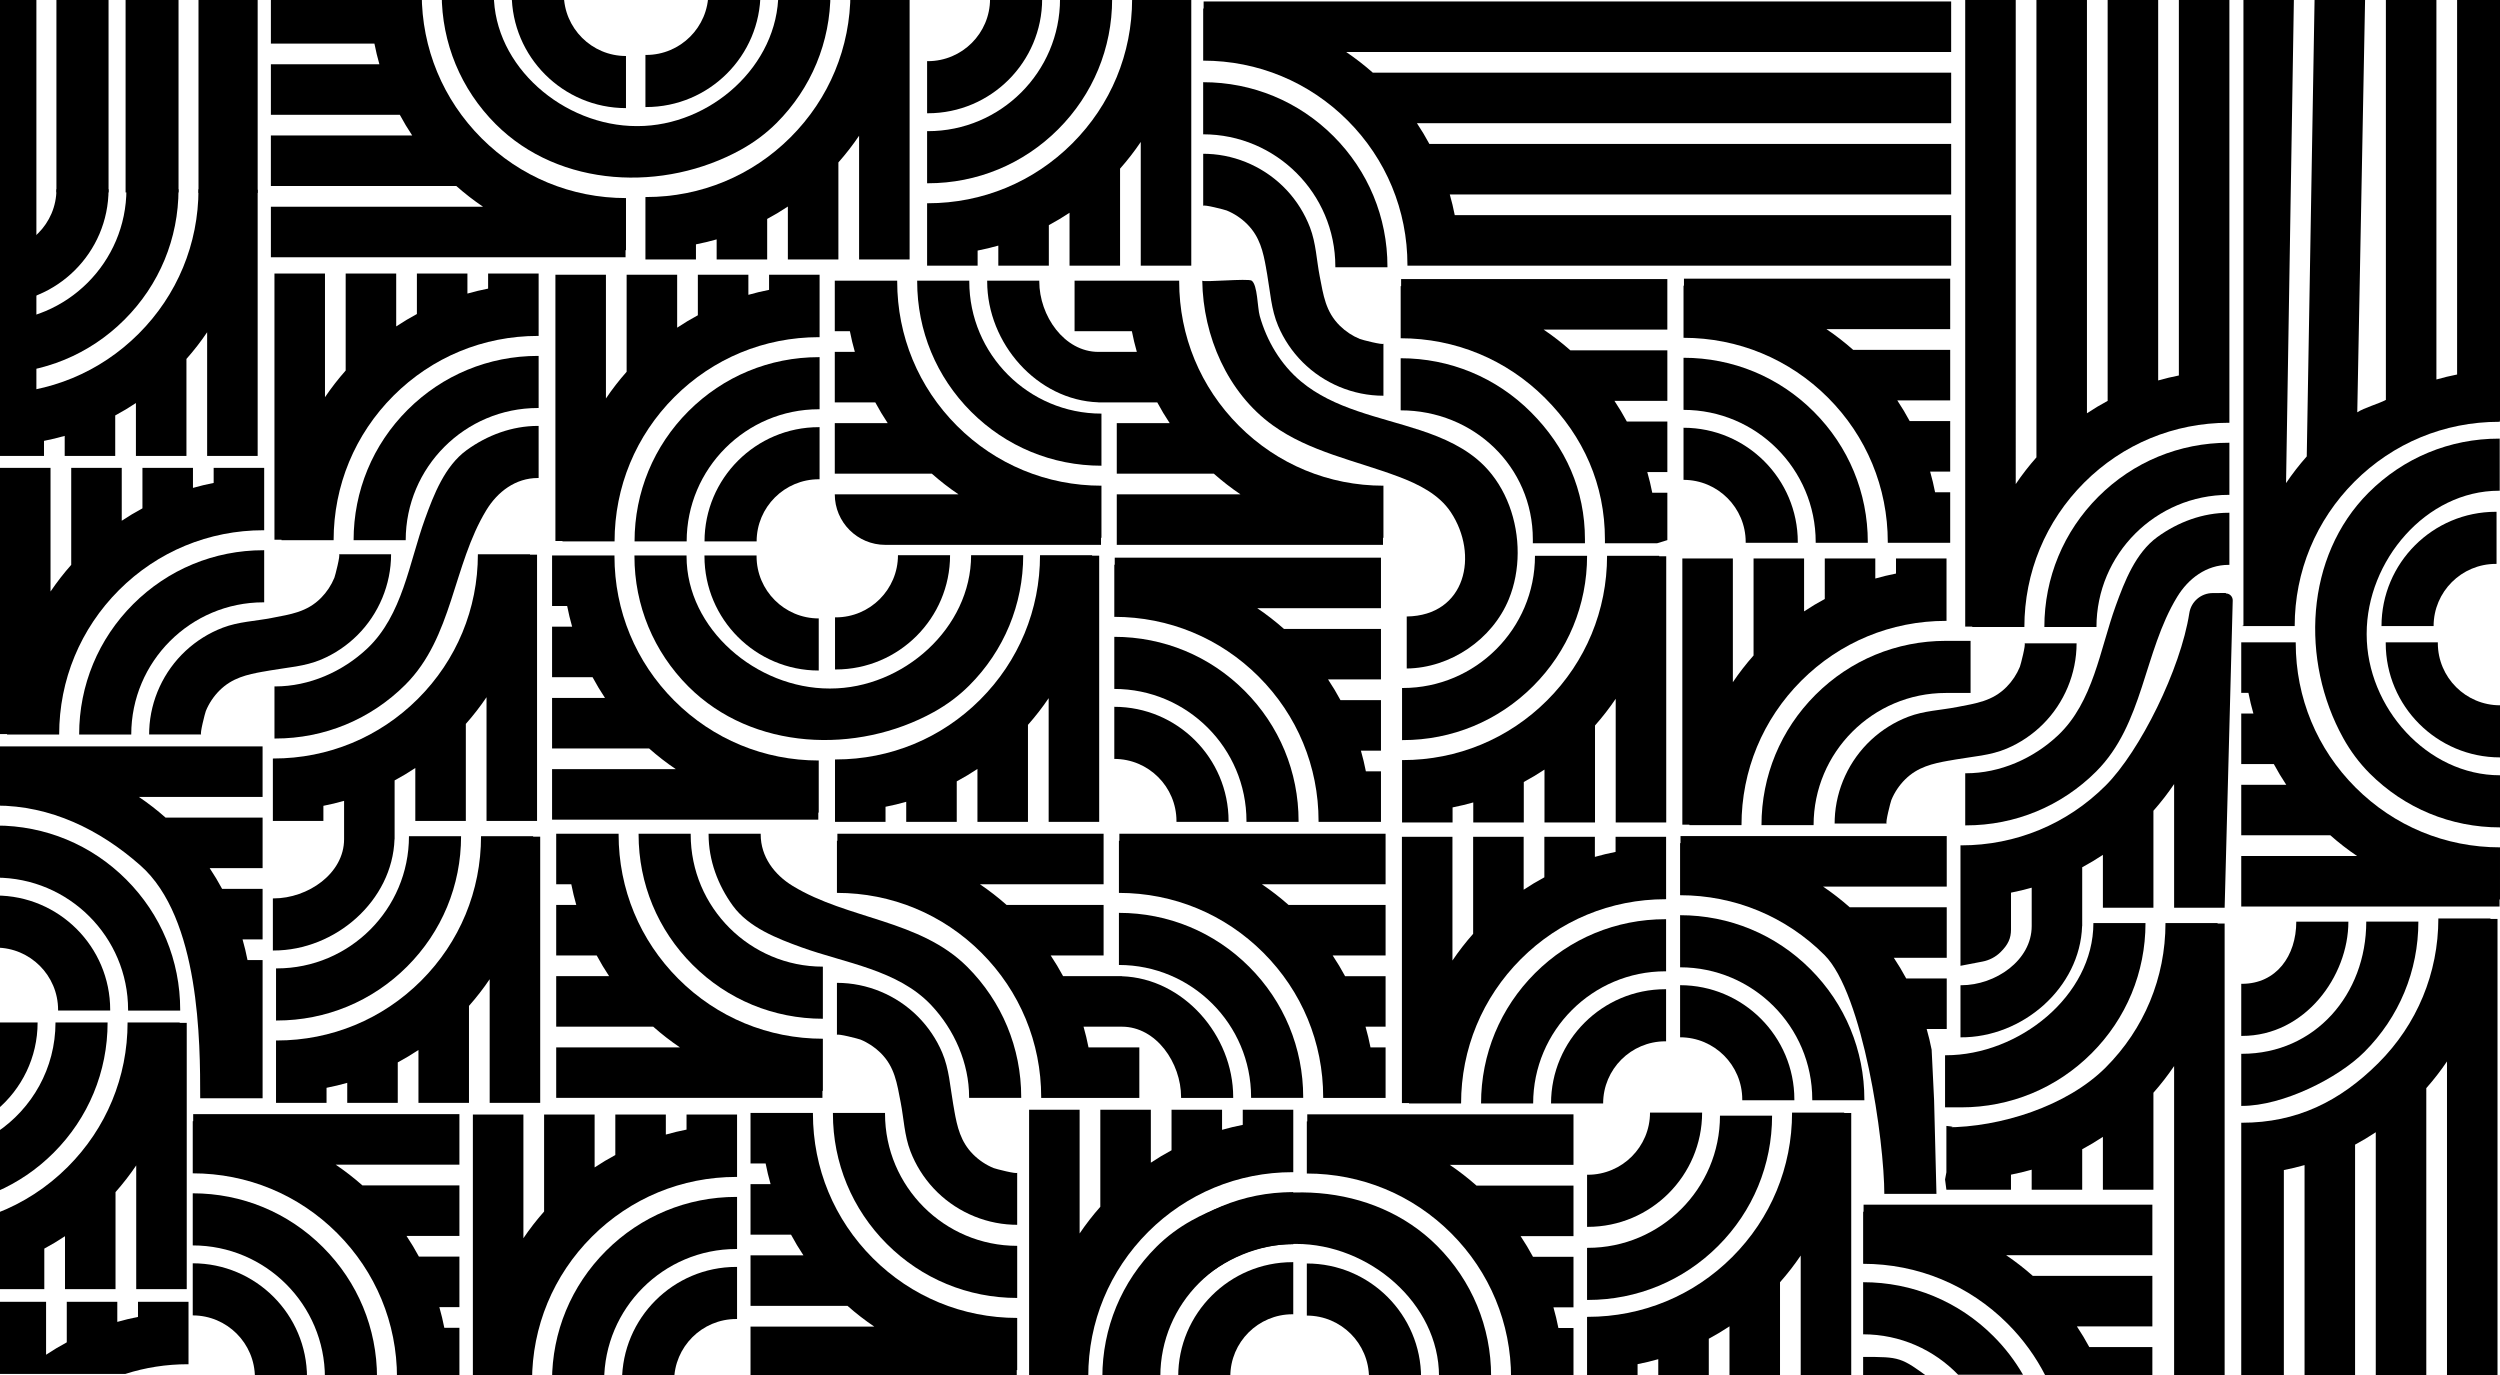
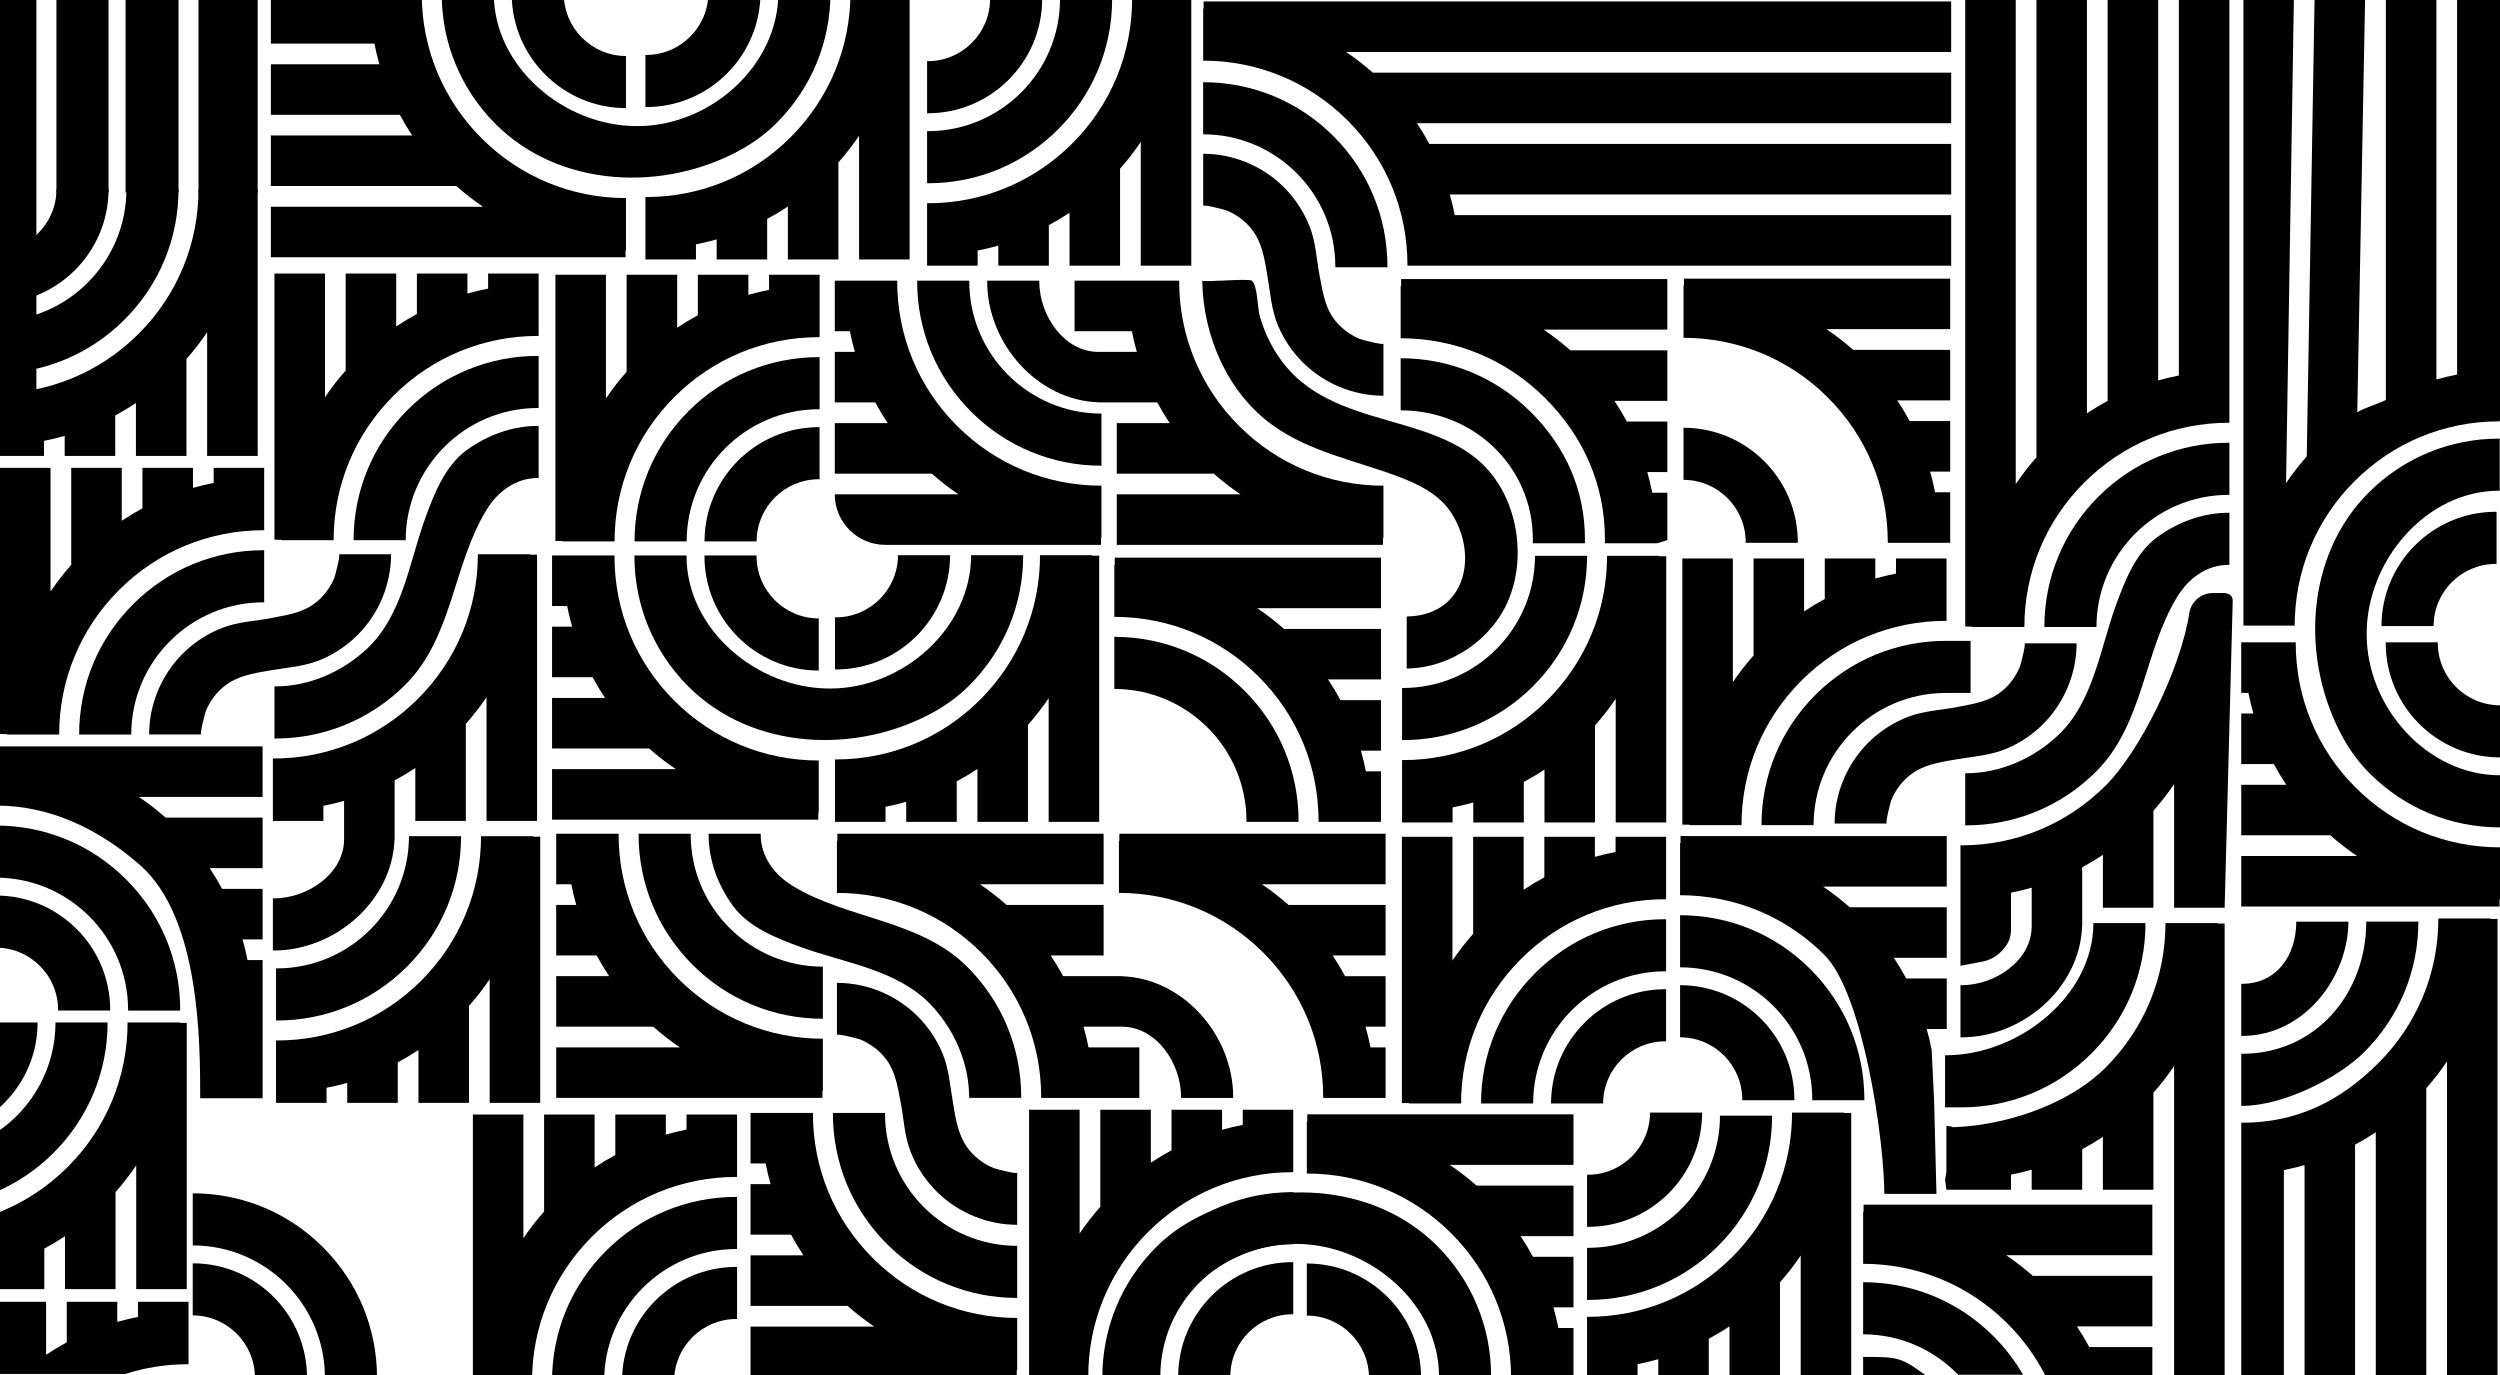
<svg xmlns="http://www.w3.org/2000/svg" data-name="Layer 1" fill="#000000" height="869" viewBox="0 0 1579.96 868.61" width="1580">
  <g fill="#000000">
-     <path d="M707.14,576.73v32.93c46.06,0,83.53,37.47,83.53,83.53v.48h32.93c0-.16,0-.32,0-.48,0-31.11-12.12-60.35-34.11-82.35-21.99-22-51.24-34.11-82.35-34.11Z" />
    <path d="M875.67,558.65v-31.93h-168.25v4.46c-.09,0-.19,0-.28,0v32.93c34.48,0,66.9,13.43,91.28,37.81,24.38,24.38,37.81,56.8,37.81,91.28,0,.16,0,.32,0,.48h39.44v-31.93h-9.54c-.86-4.41-1.91-8.77-3.14-13.08h12.68v-31.93h-25.6c-2.4-4.47-5.01-8.83-7.84-13.08h33.44v-31.93h-61.31c-5.37-4.75-11-9.12-16.87-13.08h78.18Z" />
  </g>
  <g fill="#000000">
    <path d="M600.43,350.69h-32.93c0,21.67-17.63,39.29-39.3,39.29-.16,0-.32,0-.48,0v32.93c.16,0,.32,0,.48,0,39.83,0,72.23-32.4,72.23-72.23Z" />
    <path d="M662.74,519.22h31.93v-168.25h-4.46c0-.09,0-.19,0-.28h-32.93c0,34.48-13.43,66.9-37.81,91.28-24.38,24.38-56.8,37.81-91.28,37.81-.16,0-.32,0-.48,0v39.44h31.93v-9.54c4.41-.86,8.77-1.91,13.08-3.14v12.68h31.93v-25.6c4.47-2.4,8.83-5.01,13.08-7.84v33.44h31.93v-61.31c4.75-5.37,9.12-11,13.08-16.87v78.18Z" />
  </g>
  <g fill="#000000">
    <path d="M520.04,643.65v-32.93c-46.06,0-83.53-37.47-83.53-83.53v-.48h-32.93c0,.16,0,.32,0,.48,0,31.11,12.12,60.35,34.11,82.35,21.99,22,51.24,34.11,82.35,34.11Z" />
    <path d="M351.51,661.74v31.93h168.25v-4.46c.09,0,.19,0,.28,0v-32.93c-34.48,0-66.9-13.43-91.28-37.81-24.38-24.38-37.81-56.8-37.81-91.28,0-.16,0-.32,0-.48h-39.44v31.93h9.54c.86,4.41,1.91,8.77,3.14,13.08h-12.68v31.93h25.6c2.4,4.47,5.01,8.83,7.84,13.08h-33.44v31.93h61.31c5.37,4.75,11,9.12,16.87,13.08h-78.18Z" />
  </g>
  <g fill="#000000">
    <path d="M642.85,820.1v-32.93c-46.06,0-83.53-37.47-83.53-83.53v-.48h-32.93c0,.16,0,.32,0,.48,0,31.11,12.12,60.35,34.11,82.35,21.99,22,51.24,34.11,82.35,34.11Z" />
    <path d="M474.32,838.19v31.93h168.25v-4.46c.09,0,.19,0,.28,0v-32.93c-34.48,0-66.9-13.43-91.28-37.81-24.38-24.38-37.81-56.8-37.81-91.28,0-.16,0-.32,0-.48h-39.44v31.93h9.54c.86,4.41,1.91,8.77,3.14,13.08h-12.68v31.93h25.6c2.4,4.47,5.01,8.83,7.84,13.08h-33.44v31.93h61.31c5.37,4.75,11,9.12,16.87,13.08h-78.18Z" />
  </g>
  <g fill="#000000">
    <path d="M393.1,872.7h32.93c0-21.67,17.63-39.29,39.3-39.29.16,0,.32,0,.48,0v-32.93c-.16,0-.32,0-.48,0-39.83,0-72.23,32.4-72.23,72.23Z" />
    <path d="M348.87,872.7h32.93c0-46.06,37.47-83.53,83.53-83.53h.48v-32.93c-.16,0-.32,0-.48,0-31.11,0-60.35,12.12-82.35,34.11-22,21.99-34.11,51.24-34.11,82.35Z" />
    <path d="M330.78,704.17h-31.93v168.25h4.46c0,.09,0,.19,0,.28h32.93c0-34.48,13.43-66.9,37.81-91.28,24.38-24.38,56.8-37.81,91.28-37.81.16,0,.32,0,.48,0v-39.44h-31.93v9.54c-4.41.86-8.77,1.91-13.08,3.14v-12.68h-31.93v25.6c-4.47,2.4-8.83,5.01-13.08,7.84v-33.44h-31.93v61.31c-4.75,5.37-9.12,11-13.08,16.87v-78.18Z" />
  </g>
  <g fill="#000000">
    <path d="M445.25,341.99h32.93c0-21.67,17.63-39.29,39.3-39.29.16,0,.32,0,.48,0v-32.93c-.16,0-.32,0-.48,0-39.83,0-72.23,32.4-72.23,72.23Z" />
    <path d="M401.03,341.99h32.93c0-46.06,37.47-83.53,83.53-83.53h.48v-32.93c-.16,0-.32,0-.48,0-31.11,0-60.35,12.12-82.35,34.11-22,21.99-34.11,51.24-34.11,82.35Z" />
    <path d="M382.94,173.46h-31.93v168.25h4.46c0,.09,0,.19,0,.28h32.93c0-34.48,13.43-66.9,37.81-91.28,24.38-24.38,56.8-37.81,91.28-37.81.16,0,.32,0,.48,0v-39.44h-31.93v9.54c-4.41.86-8.77,1.91-13.08,3.14v-12.68h-31.93v25.6c-4.47,2.4-8.83,5.01-13.08,7.84v-33.44h-31.93v61.31c-4.75,5.37-9.12,11-13.08,16.87v-78.18Z" />
  </g>
  <g fill="#000000">
    <path d="M744.61,869.7h32.93c0-21.67,17.63-39.29,39.3-39.29.16,0,.32,0,.48,0v-32.93c-.16,0-.32,0-.48,0-39.83,0-72.23,32.4-72.23,72.23Z" />
    <path d="M700.38,869.7h32.93c0-46.06,37.47-83.53,83.53-83.53h.48v-32.93c-.16,0-.32,0-.48,0-31.11,0-60.35,12.12-82.35,34.11-22,21.99-34.11,51.24-34.11,82.35Z" />
    <path d="M682.3,701.17h-31.93v168.25h4.46c0,.09,0,.19,0,.28h32.93c0-34.48,13.43-66.9,37.81-91.28,24.38-24.38,56.8-37.81,91.28-37.81.16,0,.32,0,.48,0v-39.44h-31.93v9.54c-4.41.86-8.77,1.91-13.08,3.14v-12.68h-31.93v25.6c-4.47,2.4-8.83,5.01-13.08,7.84v-33.44h-31.93v61.31c-4.75,5.37-9.12,11-13.08,16.87v-78.18Z" />
  </g>
  <path d="M603.12,701.72c-.24-1.35-.48-2.72-.72-4.1-1.96-11.12-2.5-22.12-6.96-32.6-3.61-8.49-8.86-16.26-15.37-22.79-13.47-13.52-32.05-21.27-51.14-21.27v32.93c0-1.1,13.68,2.43,14.85,2.91,4.71,1.93,9.04,4.79,12.67,8.36,9.08,8.93,10.43,19.35,12.75,31.28,2.04,10.45,2.31,20.85,6.15,30.9,3.31,8.67,8.32,16.68,14.64,23.47,12.88,13.84,30.99,22.23,49.89,23,.99.04,1.98.06,2.96.06v-32.93c0,1.1-13.67-2.43-14.85-2.91-4.89-2-9.35-5-13.07-8.75-7.84-7.92-9.98-17.27-11.82-27.56Z" fill="#000000" />
  <path d="M611.28,610.84c-29.85-29.85-75.47-29.9-110.27-51.11-11.64-7.09-20.26-18.48-20.26-32.54,0-.16,0-.32,0-.48h-32.93c0,.16,0,.32,0,.48,0,16.26,5.85,32.01,15.36,45.07,9.97,13.7,28,20.69,43.39,26.26,27.62,10.01,60.85,14.16,81.94,36.52,14.65,15.54,23.95,36.65,23.95,58.14v.48h32.93c0-.16,0-.32,0-.48,0-31.11-12.12-60.35-34.11-82.35Z" fill="#000000" />
  <path d="M709.03,616.79v-.06h-37.17c-2.4-4.47-5.01-8.83-7.84-13.08h33.44v-31.93h-61.31c-5.37-4.75-11-9.12-16.87-13.08h78.18v-31.93h-168.25v4.46c-.09,0-.19,0-.28,0v32.93c34.48,0,66.9,13.43,91.28,37.81,24.38,24.38,37.81,56.8,37.81,91.28,0,.16,0,.32,0,.48h62.02v-31.93h-32.12c-.86-4.41-1.91-8.77-3.14-13.08h24.25c21.67,0,37.4,22.86,37.4,44.53,0,.16,0,.32,0,.48h32.93c0-.16,0-.32,0-.48,0-39.1-31.51-75.09-70.33-76.4Z" fill="#000000" />
  <g fill="#000000">
    <path d="M291.39,528.3h-32.93c0,46.06-37.47,83.53-83.53,83.53h-.48v32.93c.16,0,.32,0,.48,0,31.11,0,60.35-12.12,82.35-34.11,22-21.99,34.11-51.24,34.11-82.35Z" />
    <path d="M309.47,696.83h31.93v-168.25h-4.46c0-.09,0-.19,0-.28h-32.93c0,34.48-13.43,66.9-37.81,91.28-24.38,24.38-56.8,37.81-91.28,37.81-.16,0-.32,0-.48,0v39.44h31.93v-9.54c4.41-.86,8.77-1.91,13.08-3.14v12.68h31.93v-25.6c4.47-2.4,8.83-5.01,13.08-7.84v33.44h31.93v-61.31c4.75-5.37,9.12-11,13.08-16.87v78.18Z" />
  </g>
  <g fill="#000000">
    <path d="M517.43,423.58v-32.93c-21.67,0-39.29-17.63-39.29-39.3,0-.16,0-.32,0-.48h-32.93c0,.16,0,.32,0,.48,0,39.83,32.4,72.23,72.23,72.23Z" />
    <path d="M348.9,485.9v31.93h168.25v-4.46c.09,0,.19,0,.28,0v-32.93c-34.48,0-66.9-13.43-91.28-37.81-24.38-24.38-37.81-56.8-37.81-91.28,0-.16,0-.32,0-.48h-39.44v31.93h9.54c.86,4.41,1.91,8.77,3.14,13.08h-12.68v31.93h25.6c2.4,4.47,5.01,8.83,7.84,13.08h-33.44v31.93h61.31c5.37,4.75,11,9.12,16.87,13.08h-78.18Z" />
  </g>
  <g fill="#000000">
    <path d="M223.47,341.2h32.93c0-46.06,37.47-83.53,83.53-83.53h.48v-32.93c-.16,0-.32,0-.48,0-31.11,0-60.35,12.12-82.35,34.11-22,21.99-34.11,51.24-34.11,82.35Z" />
    <path d="M205.38,172.67h-31.93v168.25h4.46c0,.09,0,.19,0,.28h32.93c0-34.48,13.43-66.9,37.81-91.28,24.38-24.38,56.8-37.81,91.28-37.81.16,0,.32,0,.48,0v-39.44h-31.93v9.54c-4.41.86-8.77,1.91-13.08,3.14v-12.68h-31.93v25.6c-4.47,2.4-8.83,5.01-13.08,7.84v-33.44h-31.93v61.31c-4.75,5.37-9.12,11-13.08,16.87v-78.18Z" />
  </g>
  <g fill="#000000">
    <path d="M50.02,464.01h32.93c0-46.06,37.47-83.53,83.53-83.53h.48v-32.93c-.16,0-.32,0-.48,0-31.11,0-60.35,12.12-82.35,34.11-22,21.99-34.11,51.24-34.11,82.35Z" />
    <path d="M31.93,295.48H0v168.25h4.46c0,.09,0,.19,0,.28h32.93c0-34.48,13.43-66.9,37.81-91.28,24.38-24.38,56.8-37.81,91.28-37.81.16,0,.32,0,.48,0v-39.44h-31.93v9.54c-4.41.86-8.77,1.91-13.08,3.14v-12.68h-31.93v25.6c-4.47,2.4-8.83,5.01-13.08,7.84v-33.44h-31.93v61.31c-4.75,5.37-9.12,11-13.08,16.87v-78.18Z" />
  </g>
  <g fill="#000000">
    <path d="M121.81,798.2v32.93c21.67,0,39.29,17.63,39.29,39.3,0,.16,0,.32,0,.48h32.93c0-.16,0-.32,0-.48,0-39.83-32.4-72.23-72.23-72.23Z" />
    <path d="M121.81,753.97v32.93c46.06,0,83.53,37.47,83.53,83.53v.48h32.93c0-.16,0-.32,0-.48,0-31.11-12.12-60.35-34.11-82.35-21.99-22-51.24-34.11-82.35-34.11Z" />
-     <path d="M290.34,735.88v-31.93H122.09v4.46c-.09,0-.19,0-.28,0v32.93c34.48,0,66.9,13.43,91.28,37.81,24.38,24.38,37.81,56.8,37.81,91.28,0,.16,0,.32,0,.48h39.44v-31.93h-9.54c-.86-4.41-1.91-8.77-3.14-13.08h12.68v-31.93h-25.6c-2.4-4.47-5.01-8.83-7.84-13.08h33.44v-31.93h-61.31c-5.37-4.75-11-9.12-16.87-13.08h78.18Z" />
  </g>
  <g fill="#000000">
    <path d="M-2.58,565.77v32.93c21.67,0,39.29,17.63,39.29,39.3,0,.16,0,.32,0,.48h32.93c0-.16,0-.32,0-.48,0-39.83-32.4-72.23-72.23-72.23Z" />
    <path d="M-2.58,521.54v32.93c46.06,0,83.53,37.47,83.53,83.53v.48h32.93c0-.16,0-.32,0-.48,0-31.11-12.12-60.35-34.11-82.35-21.99-22-51.24-34.11-82.35-34.11Z" />
    <path d="M165.95,503.46v-31.93H-2.29v4.46c-.09,0-.19,0-.28,0v32.93c34.48,0,65.42,15,91.28,37.81,37.75,33.29,37.81,112.23,37.81,146.71,0,.16,0,.32,0,.48h39.44v-87.36h-9.54c-.86-4.41-1.91-8.77-3.14-13.08h12.68v-31.93h-25.6c-2.4-4.47-5.01-8.83-7.84-13.08h33.44v-31.93h-61.31c-5.37-4.75-11-9.12-16.87-13.08h78.18Z" />
  </g>
  <g fill="#000000">
-     <path d="M704.22,446.51v32.93c21.67,0,39.29,17.63,39.29,39.3,0,.16,0,.32,0,.48h32.93c0-.16,0-.32,0-.48,0-39.83-32.4-72.23-72.23-72.23Z" />
    <path d="M704.22,402.28v32.93c46.06,0,83.53,37.47,83.53,83.53v.48h32.93c0-.16,0-.32,0-.48,0-31.11-12.12-60.35-34.11-82.35-21.99-22-51.24-34.11-82.35-34.11Z" />
    <path d="M872.75,384.19v-31.93h-168.25v4.46c-.09,0-.19,0-.28,0v32.93c34.48,0,66.9,13.43,91.28,37.81,24.38,24.38,37.81,56.8,37.81,91.28,0,.16,0,.32,0,.48h39.44v-31.93h-9.54c-.86-4.41-1.91-8.77-3.14-13.08h12.68v-31.93h-25.6c-2.4-4.47-5.01-8.83-7.84-13.08h33.44v-31.93s-61.31,0-61.31,0c-5.37-4.75-11-9.12-16.87-13.08h78.18Z" />
  </g>
  <path d="M166.4,424.28c1.35-.24,2.72-.48,4.1-.72,11.12-1.96,22.12-2.5,32.6-6.96,8.49-3.61,16.26-8.86,22.79-15.37,13.52-13.47,21.27-32.05,21.27-51.14h-32.93c1.1,0-2.43,13.68-2.91,14.85-1.93,4.71-4.79,9.04-8.36,12.67-8.93,9.08-19.35,10.43-31.28,12.75-10.45,2.04-20.85,2.31-30.9,6.15-8.67,3.31-16.68,8.32-23.47,14.64-13.84,12.88-22.23,30.99-23,49.89-.04.99-.06,1.98-.06,2.96h32.93c-1.1,0,2.43-13.67,2.91-14.85,2-4.89,5-9.35,8.75-13.07,7.92-7.84,17.27-9.98,27.56-11.82Z" fill="#000000" />
  <path d="M256.28,432.44c29.85-29.85,29.9-75.47,51.11-110.27,7.09-11.64,18.48-20.26,32.54-20.26.16,0,.32,0,.48,0v-32.93c-.16,0-.32,0-.48,0-16.26,0-32.01,5.85-45.07,15.36-13.7,9.97-20.69,28-26.26,43.39-10.01,27.62-14.16,60.85-36.52,81.94-15.54,14.65-36.65,23.95-58.14,23.95h-.48v32.93c.16,0,.32,0,.48,0,31.11,0,60.35-12.12,82.35-34.11Z" fill="#000000" />
  <path d="M249.33,530.19h.06v-37.17c4.47-2.4,8.83-5.01,13.08-7.84v33.44h31.93v-61.31c4.75-5.37,9.12-11,13.08-16.87v78.18h31.93v-168.25h-4.46c0-.09,0-.19,0-.28h-32.93c0,34.48-13.43,66.9-37.81,91.28-24.38,24.38-56.8,37.81-91.28,37.81-.16,0-.32,0-.48,0v39.44h31.93v-9.54c4.41-.86,8.77-1.91,13.08-3.14v24.25c0,21.67-22.86,37.4-44.53,37.4-.16,0-.32,0-.48,0v32.93c.16,0,.32,0,.48,0,39.1,0,75.09-31.51,76.4-70.33Z" fill="#000000" />
  <path d="M613.72,350.69c0,46.06-42.96,84.26-89.03,84.26h-.48c-46.06,0-90.32-37.54-90.32-83.6v-.48h-32.93c0,.16,0,.32,0,.48,0,31.11,12.12,60.35,34.11,82.35,40.45,40.46,106.5,43.01,155.07,16.11,8.19-4.54,15.77-10.15,22.4-16.77,22-21.99,34.11-51.24,34.11-82.35h-32.93Z" fill="#000000" />
  <g fill="#000000">
    <path d="M825.89,798.32v32.93c21.67,0,39.29,17.63,39.29,39.3,0,.16,0,.32,0,.48h32.93c0-.16,0-.32,0-.48,0-39.83-32.4-72.23-72.23-72.23Z" />
    <path d="M994.42,736v-31.93h-168.25v4.46c-.09,0-.19,0-.28,0v32.93c34.48,0,66.9,13.43,91.28,37.81,24.38,24.38,37.81,56.8,37.81,91.28,0,.16,0,.32,0,.48h39.44v-31.93h-9.54c-.86-4.41-1.91-8.77-3.14-13.08h12.68v-31.93h-25.6c-2.4-4.47-5.01-8.83-7.84-13.08h33.44v-31.93h-61.31c-5.37-4.75-11-9.12-16.87-13.08h78.18Z" />
  </g>
  <path d="M729.6,870.21c0-46.06,42.96-84.26,89.03-84.26h.48c46.06,0,90.32,37.54,90.32,83.6v.48h32.93c0-.16,0-.32,0-.48,0-31.11-12.12-60.35-34.11-82.35-40.45-40.46-106.5-43.01-155.07-16.11-8.19,4.54-15.77,10.15-22.4,16.77-22,21.99-34.11,51.24-34.11,82.35h32.93Z" fill="#000000" />
  <g fill="#000000">
    <g>
      <path d="M936,697.2h32.93c0-46.06,37.47-83.53,83.53-83.53h.48v-32.93c-.16,0-.32,0-.48,0-31.11,0-60.35,12.12-82.35,34.11-22,21.99-34.11,51.24-34.11,82.35Z" />
      <path d="M917.92,528.67h-31.93v168.25h4.46c0,.09,0,.19,0,.28h32.93c0-34.48,13.43-66.9,37.81-91.28,24.38-24.38,56.8-37.81,91.28-37.81.16,0,.32,0,.48,0v-39.44h-31.93v9.54c-4.41.86-8.77,1.91-13.08,3.14v-12.68h-31.93v25.6c-4.47,2.4-8.83,5.01-13.08,7.84v-33.44h-31.93v61.31c-4.75,5.37-9.12,11-13.08,16.87v-78.18Z" />
    </g>
    <path d="M980.23,697.2h32.93c0-21.67,17.63-39.29,39.3-39.29.16,0,.32,0,.48,0v-32.93c-.16,0-.32,0-.48,0-39.83,0-72.23,32.4-72.23,72.23Z" />
  </g>
  <g fill="#000000">
    <path d="M1579.96,478.48v-32.93c-21.67,0-39.29-17.63-39.29-39.3,0-.16,0-.32,0-.48h-32.93c0,.16,0,.32,0,.48,0,39.83,32.4,72.23,72.23,72.23Z" />
    <path d="M1416.43,540.79v31.93h163.25v-4.46c.09,0,.19,0,.28,0v-32.93c-34.48,0-66.9-13.43-91.28-37.81-24.38-24.38-37.81-56.8-37.81-91.28,0-.16,0-.32,0-.48h-34.44v31.93h4.54c.86,4.41,1.91,8.77,3.14,13.08h-7.68v31.93h20.6c2.4,4.47,5.01,8.83,7.84,13.08h-28.44v31.93h56.31c5.37,4.75,11,9.12,16.87,13.08h-73.18Z" />
  </g>
  <g fill="#000000">
    <path d="M1292,396.09h32.93c0-46.06,37.47-83.53,83.53-83.53h.48v-32.93c-.16,0-.32,0-.48,0-31.11,0-60.35,12.12-82.35,34.11-22,21.99-34.11,51.24-34.11,82.35Z" />
    <path d="M1273.91-3.26h-31.93v399.07h4.46c0,.09,0,.19,0,.28h32.93c0-34.48,13.43-66.9,37.81-91.28,24.38-24.38,56.8-37.81,91.28-37.81.16,0,.32,0,.48,0V-3.26h-31.93v240.37c-4.41.86-8.77,1.91-13.08,3.14V-3.26h-31.93V253.16c-4.47,2.4-8.83,5.01-13.08,7.84V-3.26h-31.93v292.13c-4.75,5.37-9.12,11-13.08,16.87V-3.26Z" />
  </g>
  <g fill="#000000">
    <path d="M1113.23,521.29h32.93c0-46.06,37.47-83.53,83.53-83.53h15.68v-32.93c-.16,0-15.52,0-15.68,0-31.11,0-60.35,12.12-82.35,34.11-22,21.99-34.11,51.24-34.11,82.35Z" />
    <path d="M1095.14,352.76h-31.93v168.25h4.46c0,.09,0,.19,0,.28h32.93c0-34.48,13.43-66.9,37.81-91.28,24.38-24.38,56.8-37.81,91.28-37.81.16,0,.32,0,.48,0v-39.44h-31.93v9.54c-4.41.86-8.77,1.91-13.08,3.14v-12.68h-31.93v25.6c-4.47,2.4-8.83,5.01-13.08,7.84v-33.44h-31.93v61.31c-4.75,5.37-9.12,11-13.08,16.87v-78.18Z" />
  </g>
  <g fill="#000000">
    <path d="M1063.96,270.15v32.93c21.67,0,39.29,17.63,39.29,39.3,0,.16,0,.32,0,.48h32.93c0-.16,0-.32,0-.48,0-39.83-32.4-72.23-72.23-72.23Z" />
-     <path d="M1063.96,225.92v32.93c46.06,0,83.53,37.47,83.53,83.53v.48h32.93c0-.16,0-.32,0-.48,0-31.11-12.12-60.35-34.11-82.35-21.99-22-51.24-34.11-82.35-34.11Z" />
    <path d="M1232.49,207.84v-31.93h-168.25v4.46c-.09,0-.19,0-.28,0v32.93c34.48,0,66.9,13.43,91.28,37.81,24.38,24.38,37.81,56.8,37.81,91.28,0,.16,0,.32,0,.48h39.44v-31.93h-9.54c-.86-4.41-1.91-8.77-3.14-13.08h12.68v-31.93h-25.6c-2.4-4.47-5.01-8.83-7.84-13.08h33.44v-31.93s-61.31,0-61.31,0c-5.37-4.75-11-9.12-16.87-13.08h78.18Z" />
  </g>
  <g fill="#000000">
    <path d="M1061.79,622.44v32.93c21.67,0,39.29,17.63,39.29,39.3,0,.16,0,.32,0,.48h32.93c0-.16,0-.32,0-.48,0-39.83-32.4-72.23-72.23-72.23Z" />
    <path d="M1061.79,578.21v32.93c46.06,0,83.53,37.47,83.53,83.53v.48h32.93c0-.16,0-.32,0-.48,0-31.11-12.12-60.35-34.11-82.35-21.99-22-51.24-34.11-82.35-34.11Z" />
    <path d="M1230.31,560.12v-31.93h-168.25v4.46c-.09,0-.19,0-.28,0v32.93c34.48,0,66.9,13.43,91.28,37.81,24.38,24.38,37.81,116.97,37.81,151.45,0,.16,0-.68,0-.52h32.94l-1.49-59.17-.95-19.61-.6-12.32c-.86-4.41-1.91-8.77-3.14-13.08h12.68v-31.93h-25.6c-2.4-4.47-5.01-8.83-7.84-13.08h33.44v-31.93s-61.31,0-61.31,0c-5.37-4.75-11-9.12-16.87-13.08h78.18Z" />
  </g>
  <path d="M1231.61,480.56c1.35-.24,2.72-.48,4.1-.72,11.12-1.96,22.12-2.5,32.6-6.96,8.49-3.61,16.26-8.86,22.79-15.37,13.52-13.47,21.27-32.05,21.27-51.14h-32.93c1.1,0-2.43,13.68-2.91,14.85-1.93,4.71-4.79,9.04-8.36,12.67-8.93,9.08-19.35,10.43-31.28,12.75-10.45,2.04-20.85,2.31-30.9,6.15-8.67,3.31-16.68,8.32-23.47,14.64-13.84,12.88-22.23,30.99-23,49.89-.04.99-.06,1.98-.06,2.96h32.93c-1.1,0,2.43-13.67,2.91-14.85,2-4.89,5-9.35,8.75-13.07,7.92-7.84,17.27-9.98,27.56-11.82Z" fill="#000000" />
  <path d="M1324.81,487.33c29.85-29.85,29.9-75.47,51.11-110.27,7.09-11.64,18.48-20.26,32.54-20.26.16,0,.32,0,.48,0v-32.93c-.16,0-.32,0-.48,0-16.26,0-32.01,5.85-45.07,15.36-13.7,9.97-20.69,28-26.26,43.39-10.01,27.62-14.16,60.85-36.52,81.94-15.54,14.65-36.65,23.95-58.14,23.95h-.48v32.93c.16,0,.32,0,.48,0,31.11,0,60.35-12.12,82.35-34.11Z" fill="#000000" />
  <path d="M1315.86,585.08h.06v-37.17c4.47-2.4,8.83-5.01,13.08-7.84v33.44s31.93,0,31.93,0v-61.31c4.75-5.37,9.12-11,13.08-16.87v78.18s31.93,0,31.93,0l5.11-194.19c.06-2.44-1.9-4.46-4.34-4.46h0c0-.09,0-.19,0-.28l-8.36.05c-7.35.05-13.61,5.39-14.73,12.65-5.5,35.49-31.22,87.32-52.87,108.98-24.38,24.38-56.8,37.81-91.28,37.81-.16,0-.32,0-.48,0v76.12l13.9-2.67c4.28-.82,8.26-2.86,11.37-5.92,4.84-4.76,6.66-8.78,6.66-14.36v-23.28c4.41-.86,8.77-1.91,13.08-3.14,0,0,0,24.25,0,24.25,0,21.67-22.86,37.4-44.53,37.4-.16,0-.32,0-.48,0v32.93c39.28.26,75.56-31.35,76.87-70.33Z" fill="#000000" />
  <g fill="#000000">
    <path d="M696.1,294.14v-32.93c-46.06,0-83.53-37.47-83.53-83.53v-.48h-32.93c0,.16,0,.32,0,.48,0,31.11,12.12,60.35,34.11,82.35,21.99,22,51.24,34.11,82.35,34.11Z" />
    <path d="M527.57,312.23h0c0,17.63,14.3,31.93,31.93,31.93h136.32v-4.46c.09,0,.19,0,.28,0v-32.93c-34.48,0-66.9-13.43-91.28-37.81-24.38-24.38-37.81-56.8-37.81-91.28,0-.16,0-.32,0-.48h-39.44v31.93h9.54c.86,4.41,1.91,8.77,3.14,13.08h-12.68v31.93h25.6c2.4,4.47,5.01,8.83,7.84,13.08h-33.44v31.93h61.31c5.37,4.75,11,9.12,16.87,13.08h-78.18Z" />
  </g>
  <g fill="#000000">
    <path d="M885.2,226.22v32.93c46.06,0,83.53,35.47,83.53,81.53v2.48h32.93c0-.16,0-2.32,0-2.48,0-31.11-12.12-58.35-34.11-80.35-21.99-22-51.24-34.11-82.35-34.11Z" />
    <path d="M1053.73,208.13v-31.93h-168.25v4.46c-.09,0-.19,0-.28,0v32.93c34.48,0,66.9,13.43,91.28,37.81,24.38,24.38,37.81,54.8,37.81,89.28,0,.16,0,2.32,0,2.48h32.94l6.51-2v-29.93h-9.54c-.86-4.41-1.91-8.77-3.14-13.08h12.68v-31.93h-25.6c-2.4-4.47-5.01-8.83-7.84-13.08h33.44v-31.93h-61.31c-5.37-4.75-11-9.12-16.87-13.08h78.18Z" />
  </g>
  <g fill="#000000">
    <path d="M760.38,51.77v32.93c46.06,0,83.53,37.47,83.53,83.53v.48h32.93c0-.16,0-.32,0-.48,0-31.11-12.12-60.35-34.11-82.35-21.99-22-51.24-34.11-82.35-34.11Z" />
    <path d="M1233.1,32.68V.75h-472.43v4.46c-.09,0-.19,0-.28,0v32.93c34.48,0,66.9,13.43,91.28,37.81,24.38,24.38,37.81,56.8,37.81,91.28,0,.16,0,.32,0,.48h343.63v-31.93h-313.73c-.86-4.41-1.91-8.77-3.14-13.08h316.87v-31.93h-329.78c-2.4-4.47-5.01-8.83-7.84-13.08h337.62v-31.93h-365.49c-5.37-4.75-11-9.12-16.87-13.08h382.36Z" />
  </g>
  <g fill="#000000">
    <path d="M1003.01,351.09h-32.93c0,46.06-37.47,83.53-83.53,83.53h-.48v32.93c.16,0,.32,0,.48,0,31.11,0,60.35-12.12,82.35-34.11,22-21.99,34.11-51.24,34.11-82.35Z" />
    <path d="M1021.1,519.62h31.93v-168.25h-4.46c0-.09,0-.19,0-.28h-32.93c0,34.48-13.43,66.9-37.81,91.28-24.38,24.38-56.8,37.81-91.28,37.81-.16,0-.32,0-.48,0v39.44h31.93v-9.54c4.41-.86,8.77-1.91,13.08-3.14v12.68h31.93v-25.6c4.47-2.4,8.83-5.01,13.08-7.84v33.44h31.93v-61.31c4.75-5.37,9.12-11,13.08-16.87v78.18Z" />
  </g>
  <g fill="#000000">
    <path d="M658.62-.82h-32.93c0,21.67-17.63,39.29-39.3,39.29-.16,0-.32,0-.48,0v32.93c.16,0,.32,0,.48,0,39.83,0,72.23-32.4,72.23-72.23Z" />
    <path d="M702.85-.82h-32.93c0,46.06-37.47,83.53-83.53,83.53h-.48v32.93c.16,0,.32,0,.48,0,31.11,0,60.35-12.12,82.35-34.11,22-21.99,34.11-51.24,34.11-82.35Z" />
    <path d="M720.94,167.71h31.93V-.54h-4.46c0-.09,0-.19,0-.28h-32.93c0,34.48-13.43,66.9-37.81,91.28-24.38,24.38-56.8,37.81-91.28,37.81-.16,0-.32,0-.48,0v39.44h31.93v-9.54c4.41-.86,8.77-1.91,13.08-3.14v12.68h31.93v-25.6c4.47-2.4,8.83-5.01,13.08-7.84v33.44h31.93v-61.31c4.75-5.37,9.12-11,13.08-16.87v78.18Z" />
  </g>
  <g fill="#000000">
    <path d="M68.6,119.44h-32.93c0,21.67-17.63,39.29-39.3,39.29-.16,0-.32,0-.48,0v32.93s0,0,0,0c40.05.26,72.71-32.24,72.71-72.22Z" />
    <path d="M112.83,119.44h-32.93c0,46.06-37.47,83.53-83.53,83.53h-.48v32.93s0,0,0,0c31.29.12,60.72-12,82.82-34.11,22-21.99,34.11-51.24,34.11-82.35Z" />
    <path d="M130.91,287.97h31.93V119.72h-4.46c0-.09,0-.19,0-.28h-32.93c0,34.48-13.43,66.9-37.81,91.28-24.38,24.38-56.8,37.81-91.28,37.81-.16,0-.32,0-.48,0v39.44h31.93v-9.54c4.41-.86,8.77-1.91,13.08-3.14v12.68h31.93v-25.6c4.47-2.4,8.83-5.01,13.08-7.84v33.44h31.93v-61.31c4.75-5.37,9.12-11,13.08-16.87v78.18Z" />
  </g>
  <path d="M800.12,169.15c.24,1.35.48,2.72.72,4.1,1.96,11.12,2.5,22.12,6.96,32.6,3.61,8.49,8.86,16.26,15.37,22.79,13.47,13.52,32.05,21.27,51.14,21.27v-32.93c0,1.1-13.68-2.43-14.85-2.91-4.71-1.93-9.04-4.79-12.67-8.36-9.08-8.93-10.43-19.35-12.75-31.28-2.04-10.45-2.31-20.85-6.15-30.9-3.31-8.67-8.32-16.68-14.64-23.47-12.88-13.84-30.99-22.23-49.89-23-.99-.04-1.98-.06-2.96-.06v32.93c0-1.1,13.67,2.43,14.85,2.91,4.89,2,9.35,5,13.07,8.75,7.84,7.92,9.98,17.27,11.82,27.56Z" fill="#000000" />
  <path d="M959.15,349.34c.08-20.36-7.18-41.08-21.28-55.27-10.96-11.03-25.65-17.54-40.43-22.4-25.96-8.54-54.35-13.31-75.31-30.85-12.72-10.64-21.51-25.44-25.99-41.32-1.51-5.36-1.32-19.54-5.09-22.31-2.14-1.57-31.23,1.22-31.24-.04.5,35.15,16,70.84,44.5,91.41,23.28,16.8,52.54,22.36,79.41,32.45,12.73,4.78,25.68,11.18,33.19,22.52,17.77,26.85,9.65,65.35-27.88,65.9,0,10.96,0,21.91,0,32.87,27.55-.3,54.1-18.33,64.53-43.84,3.71-9.06,5.55-19.06,5.59-29.14Z" fill="#000000" />
  <path d="M694.21,254.08v.06h37.17c2.4,4.47,5.01,8.83,7.84,13.08h-33.44v31.93h61.31c5.37,4.75,11,9.12,16.87,13.08h-78.18v31.93h168.25v-4.46c.09,0,.19,0,.28,0v-32.93c-34.48,0-66.9-13.43-91.28-37.81-24.38-24.38-37.81-56.8-37.81-91.28,0-.16,0-.32,0-.48h-66.11v31.93h36.21c.86,4.41,1.91,8.77,3.14,13.08h-24.25c-21.67,0-37.4-22.86-37.4-44.53,0-.16,0-.32,0-.48h-32.93c0,.16,0,.32,0,.48,0,39.1,31.51,75.09,70.33,76.4Z" fill="#000000" />
  <path d="M1579.96,489.78c-46.06,0-84.26-42.96-84.26-89.03v-.48c0-46.06,37.54-90.32,83.6-90.32h.48v-32.93c-.16,0-.32,0-.48,0-31.11,0-60.35,12.12-82.35,34.11-40.46,40.45-43.01,106.5-16.11,155.07,4.54,8.19,10.15,15.77,16.77,22.4,21.99,22,51.24,34.11,82.35,34.11v-32.93Z" fill="#000000" />
  <g fill="#000000">
    <path d="M480.61-4.75h-32.93c0,21.67-17.63,39.29-39.3,39.29-.16,0-.32,0-.48,0v32.93c.16,0,.32,0,.48,0,39.83,0,72.23-32.4,72.23-72.23Z" />
    <path d="M542.93,163.78h31.93V-4.47h-4.46c0-.09,0-.19,0-.28h-32.93c0,34.48-13.43,66.9-37.81,91.28-24.38,24.38-56.8,37.81-91.28,37.81-.16,0-.32,0-.48,0v39.44h31.93v-9.54c4.41-.86,8.77-1.91,13.08-3.14v12.68h31.93v-25.6c4.47-2.4,8.83-5.01,13.08-7.84v33.44h31.93v-61.31c4.75-5.37,9.12-11,13.08-16.87v78.18Z" />
  </g>
  <g fill="#000000">
    <path d="M395.61,68.14v-32.93c-21.67,0-39.29-17.63-39.29-39.3,0-.16,0-.32,0-.48h-32.93c0,.16,0,.32,0,.48,0,39.83,32.4,72.23,72.23,72.23Z" />
    <path d="M171.2,130.46v31.93h224.14v-4.46c.09,0,.19,0,.28,0v-32.93c-34.48,0-66.9-13.43-91.28-37.81-24.38-24.38-37.81-56.8-37.81-91.28,0-.16,0-.32,0-.48h-95.33v31.93h65.43c.86,4.41,1.91,8.77,3.14,13.08h-68.57v31.93h81.48c2.4,4.47,5.01,8.83,7.84,13.08h-89.33v31.93h117.2c5.37,4.75,11,9.12,16.87,13.08h-134.07Z" />
  </g>
  <path d="M491.91-4.75c0,46.06-42.96,84.26-89.03,84.26h-.48c-46.06,0-90.32-37.54-90.32-83.6v-.48h-32.93c0,.16,0,.32,0,.48,0,31.11,12.12,60.35,34.11,82.35,40.45,40.46,106.5,43.01,155.07,16.11,8.19-4.54,15.77-10.15,22.4-16.77,22-21.99,34.11-51.24,34.11-82.35h-32.93Z" fill="#000000" />
  <g fill="#000000">
    <path d="M1075.71,702.95h-32.93c0,21.67-17.63,39.29-39.3,39.29-.16,0-.32,0-.48,0v32.93c.16,0,.32,0,.48,0,39.83,0,72.23-32.4,72.23-72.23Z" />
    <path d="M1138.02,871.48h31.93v-168.25h-4.46c0-.09,0-.19,0-.28h-32.93c0,34.48-13.43,66.9-37.81,91.28-24.38,24.38-56.8,37.81-91.28,37.81-.16,0-.32,0-.48,0v39.44h31.93v-9.54c4.41-.86,8.77-1.91,13.08-3.14v12.68h31.93v-25.6c4.47-2.4,8.83-5.01,13.08-7.84v33.44h31.93v-61.31c4.75-5.37,9.12-11,13.08-16.87v78.18Z" />
  </g>
  <path d="M1119.93,704.9h-32.93c0,46.06-37.47,83.53-83.53,83.53h-.48v32.93c.16,0,.32,0,.48,0,31.11,0,60.35-12.12,82.35-34.11,22-21.99,34.11-51.24,34.11-82.35Z" fill="#000000" />
  <path d="M35.66 -2.75H68.6V121.44H35.66z" fill="#000000" />
  <path d="M79.37 -2.75H112.83V121.44H79.37z" fill="#000000" />
  <path d="M125.45 -2.75H162.84V121.72H125.45z" fill="#000000" />
  <g fill="#000000">
    <path d="M1321.81,665.54c22-21.99,34.11-51.24,34.11-82.35h-32.93c0,46.06-47.2,83.53-93.27,83.53h-.48v32.93c9.9,0,10.06,0,10.21,0,31.11,0,60.35-12.12,82.35-34.11Z" />
    <path d="M1401.48,583.47c0-.09,0-.19,0-.28h-32.93c0,34.48-13.43,66.9-37.81,91.28-24.38,24.38-66.54,37.81-101.02,37.81-.16,0,9.42,0,.37-.9v29.31l-.85,4.52.85,6.51h40.82v-9.54c4.41-.86,8.77-1.91,13.08-3.14v12.68h31.93v-25.6c4.47-2.4,8.83-5.01,13.08-7.84v33.44h31.93v-61.31c4.75-5.37,9.12-11,13.08-16.87v198.07h31.93v-288.14h-4.46Z" />
    <path d="M1484.14,582.28h-32.93c0,21.67-12.63,39.29-34.3,39.29-.16,0-.32,0-.48,0v32.93c.16,0,.32,0,.48,0,39.83,0,67.23-37.73,67.23-72.23Z" />
    <path d="M1494.26,664.62c22-21.99,34.11-51.24,34.11-82.35h-32.93c0,46.06-32.47,83.53-78.53,83.53h-.48v32.93c.16,0,.32,0,.48,0,25.78,0,60.69-17.45,77.35-34.11Z" />
    <path d="M1573.93,580.56c0-.09,0-.19,0-.28h-32.93c0,34.48-13.43,66.9-37.81,91.28-24.38,24.38-51.8,37.81-86.28,37.81-.16,0-.32,0-.48,0v160.25h26.93v-130.35c4.41-.86,8.77-1.91,13.08-3.14v133.49h31.93v-146.41c4.47-2.4,8.83-5.01,13.08-7.84v154.25h31.93v-182.12c4.75-5.37,9.12-11,13.08-16.87v198.99h31.93v-289.06h-4.46Z" />
    <path d="M1177.47,810.15v32.93c23.55,0,44.83,9.81,60.03,25.54h41.01c-5.07-8.8-11.32-16.99-18.7-24.36-21.99-22-51.24-34.11-82.35-34.11Z" />
    <path d="M1320.4,851.15c-2.4-4.47-5.01-8.83-7.84-13.08h47.7v-31.93h-75.57c-5.37-4.75-11-9.12-16.87-13.08h92.44v-31.93h-182.51v4.46c-.09,0-.19,0-.28,0v32.93c34.48,0,66.9,13.43,91.28,37.81,9.9,9.9,18,21.14,24.12,33.29h67.39v-18.47h-39.86Z" />
    <path d="M1177.47,871.61h43.01c-19.19-14.27-19.73-14.24-43.01-14.24v14.24Z" />
  </g>
  <g fill="#000000">
    <path d="M23.77,646H-2.11v55.31c15.8-13.26,25.88-33.12,25.88-55.31Z" />
    <path d="M33.89,728.35c22-21.99,34.11-51.24,34.11-82.35h-32.93c0,28.92-14.78,54.44-37.18,69.44v37.45c13.27-5.75,25.47-14.01,36-24.54Z" />
    <path d="M113.56,646.28c0-.09,0-.19,0-.28h-32.93c0,34.48-13.43,66.9-37.81,91.28-12.99,12.99-28.28,22.86-44.93,29.25v47.99h30.11v-25.6c4.47-2.4,8.83-5.01,13.08-7.84v33.44h31.93v-61.31c4.75-5.37,9.12-11,13.08-16.87v78.18h31.93v-168.25h-4.46Z" />
  </g>
  <path d="M79.18,868.12c12.6-4.03,25.88-6.13,39.48-6.13.16,0,.32,0,.48,0v-39.44h-31.93v9.54c-4.41.86-8.77,1.91-13.08,3.14v-12.68h-31.93v25.6c-4.47,2.4-8.83,5.01-13.08,7.84v-33.44H-2.11v45.57h81.29Z" fill="#000000" />
  <g fill="#000000">
    <path d="M1505.07,395.48h32.93c0-21.67,17.63-39.29,39.3-39.29.16,0,.32,0,.48,0v-32.93c-.16,0-.32,0-.48,0-39.83,0-72.23,32.4-72.23,72.23Z" />
-     <path d="M1552.85-3.87v240.37c-4.41.86-8.77,1.91-13.08,3.14V-3.87h-31.93V252.55c-4.47,2.4-13.83,5.01-18.08,7.84l5-264.26h-31.93l-5,292.13c-4.75,5.37-9.12,11-13.08,16.87l5-309h-31.93v399.07h-.54c0,.09,0,.19,0,.28h32.93c0-34.48,13.43-66.9,37.81-91.28,24.38-24.38,56.8-37.81,91.28-37.81.16,0,.32,0,.48,0l5-29.31V-3.87h-31.93Z" />
+     <path d="M1552.85-3.87v240.37c-4.41.86-8.77,1.91-13.08,3.14V-3.87h-31.93V252.55c-4.47,2.4-13.83,5.01-18.08,7.84l5-264.26h-31.93l-5,292.13c-4.75,5.37-9.12,11-13.08,16.87l5-309h-31.93v399.07h-.54h32.93c0-34.48,13.43-66.9,37.81-91.28,24.38-24.38,56.8-37.81,91.28-37.81.16,0,.32,0,.48,0l5-29.31V-3.87h-31.93Z" />
    <path d="M-4.11,269.14c8.66-1.81,17.57-2.74,26.63-2.74.16,0,.32,0,.48,0V-3.87H-4.11v273.01Z" />
  </g>
</svg>